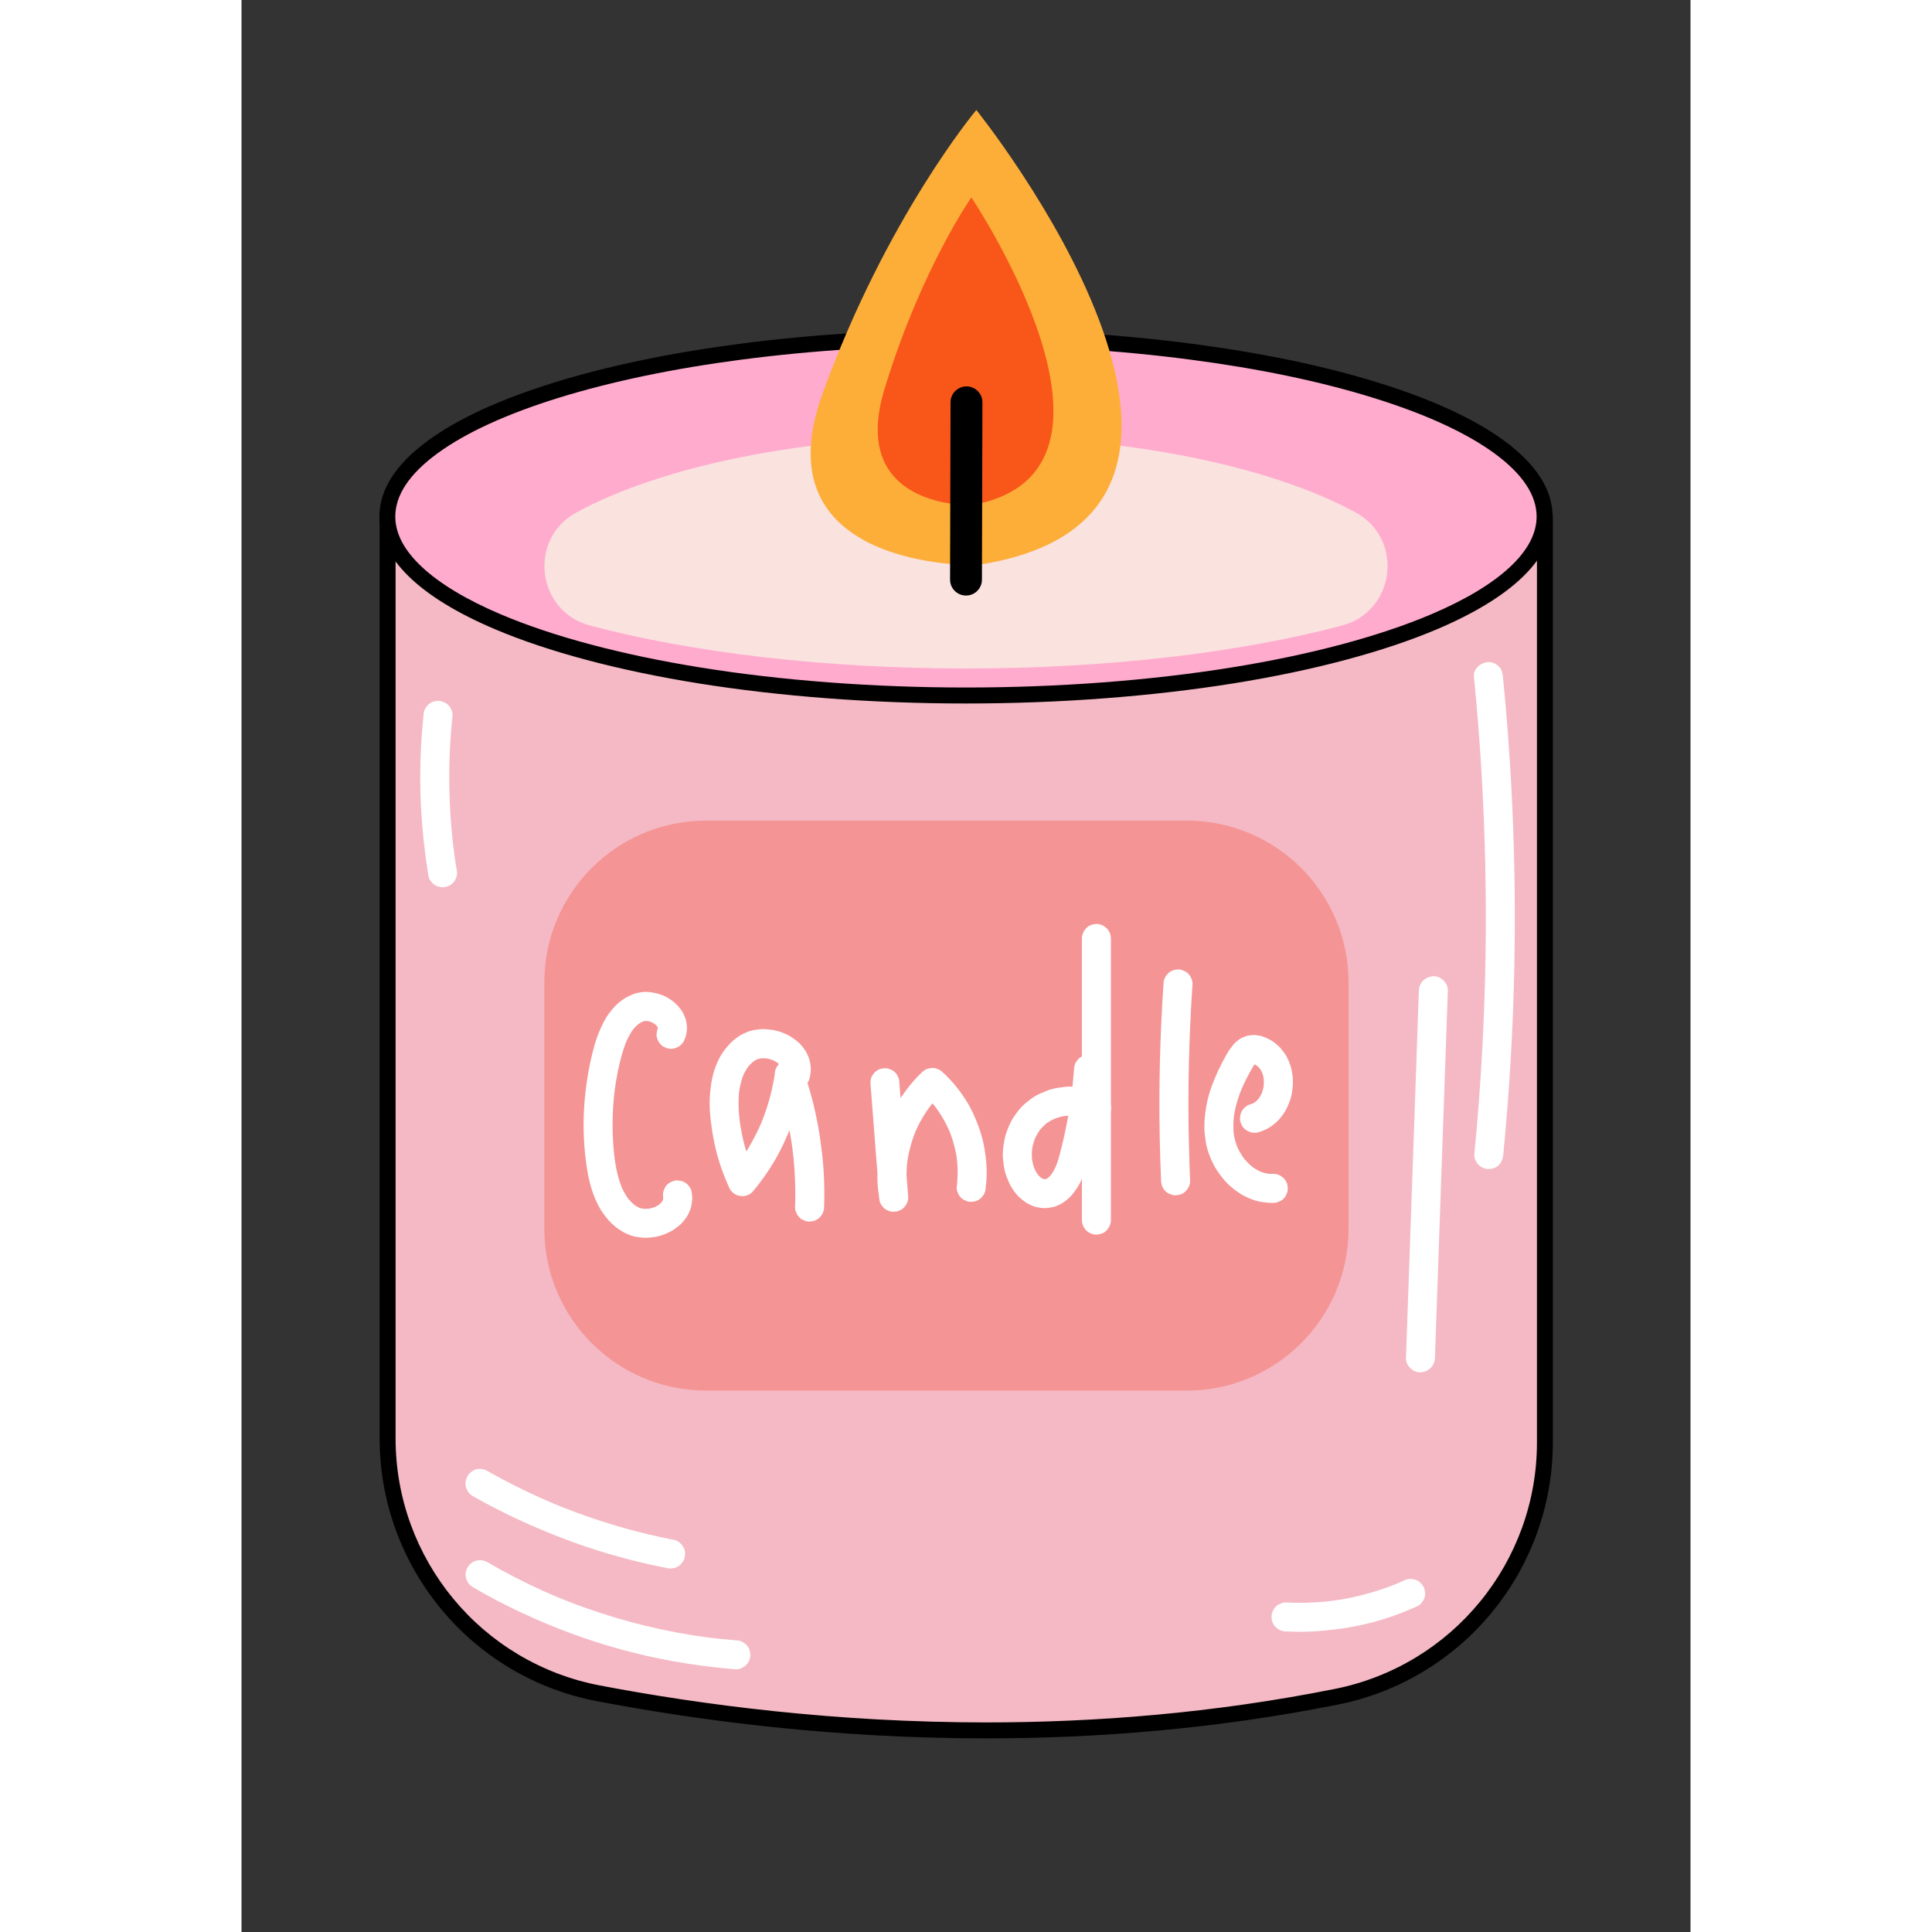
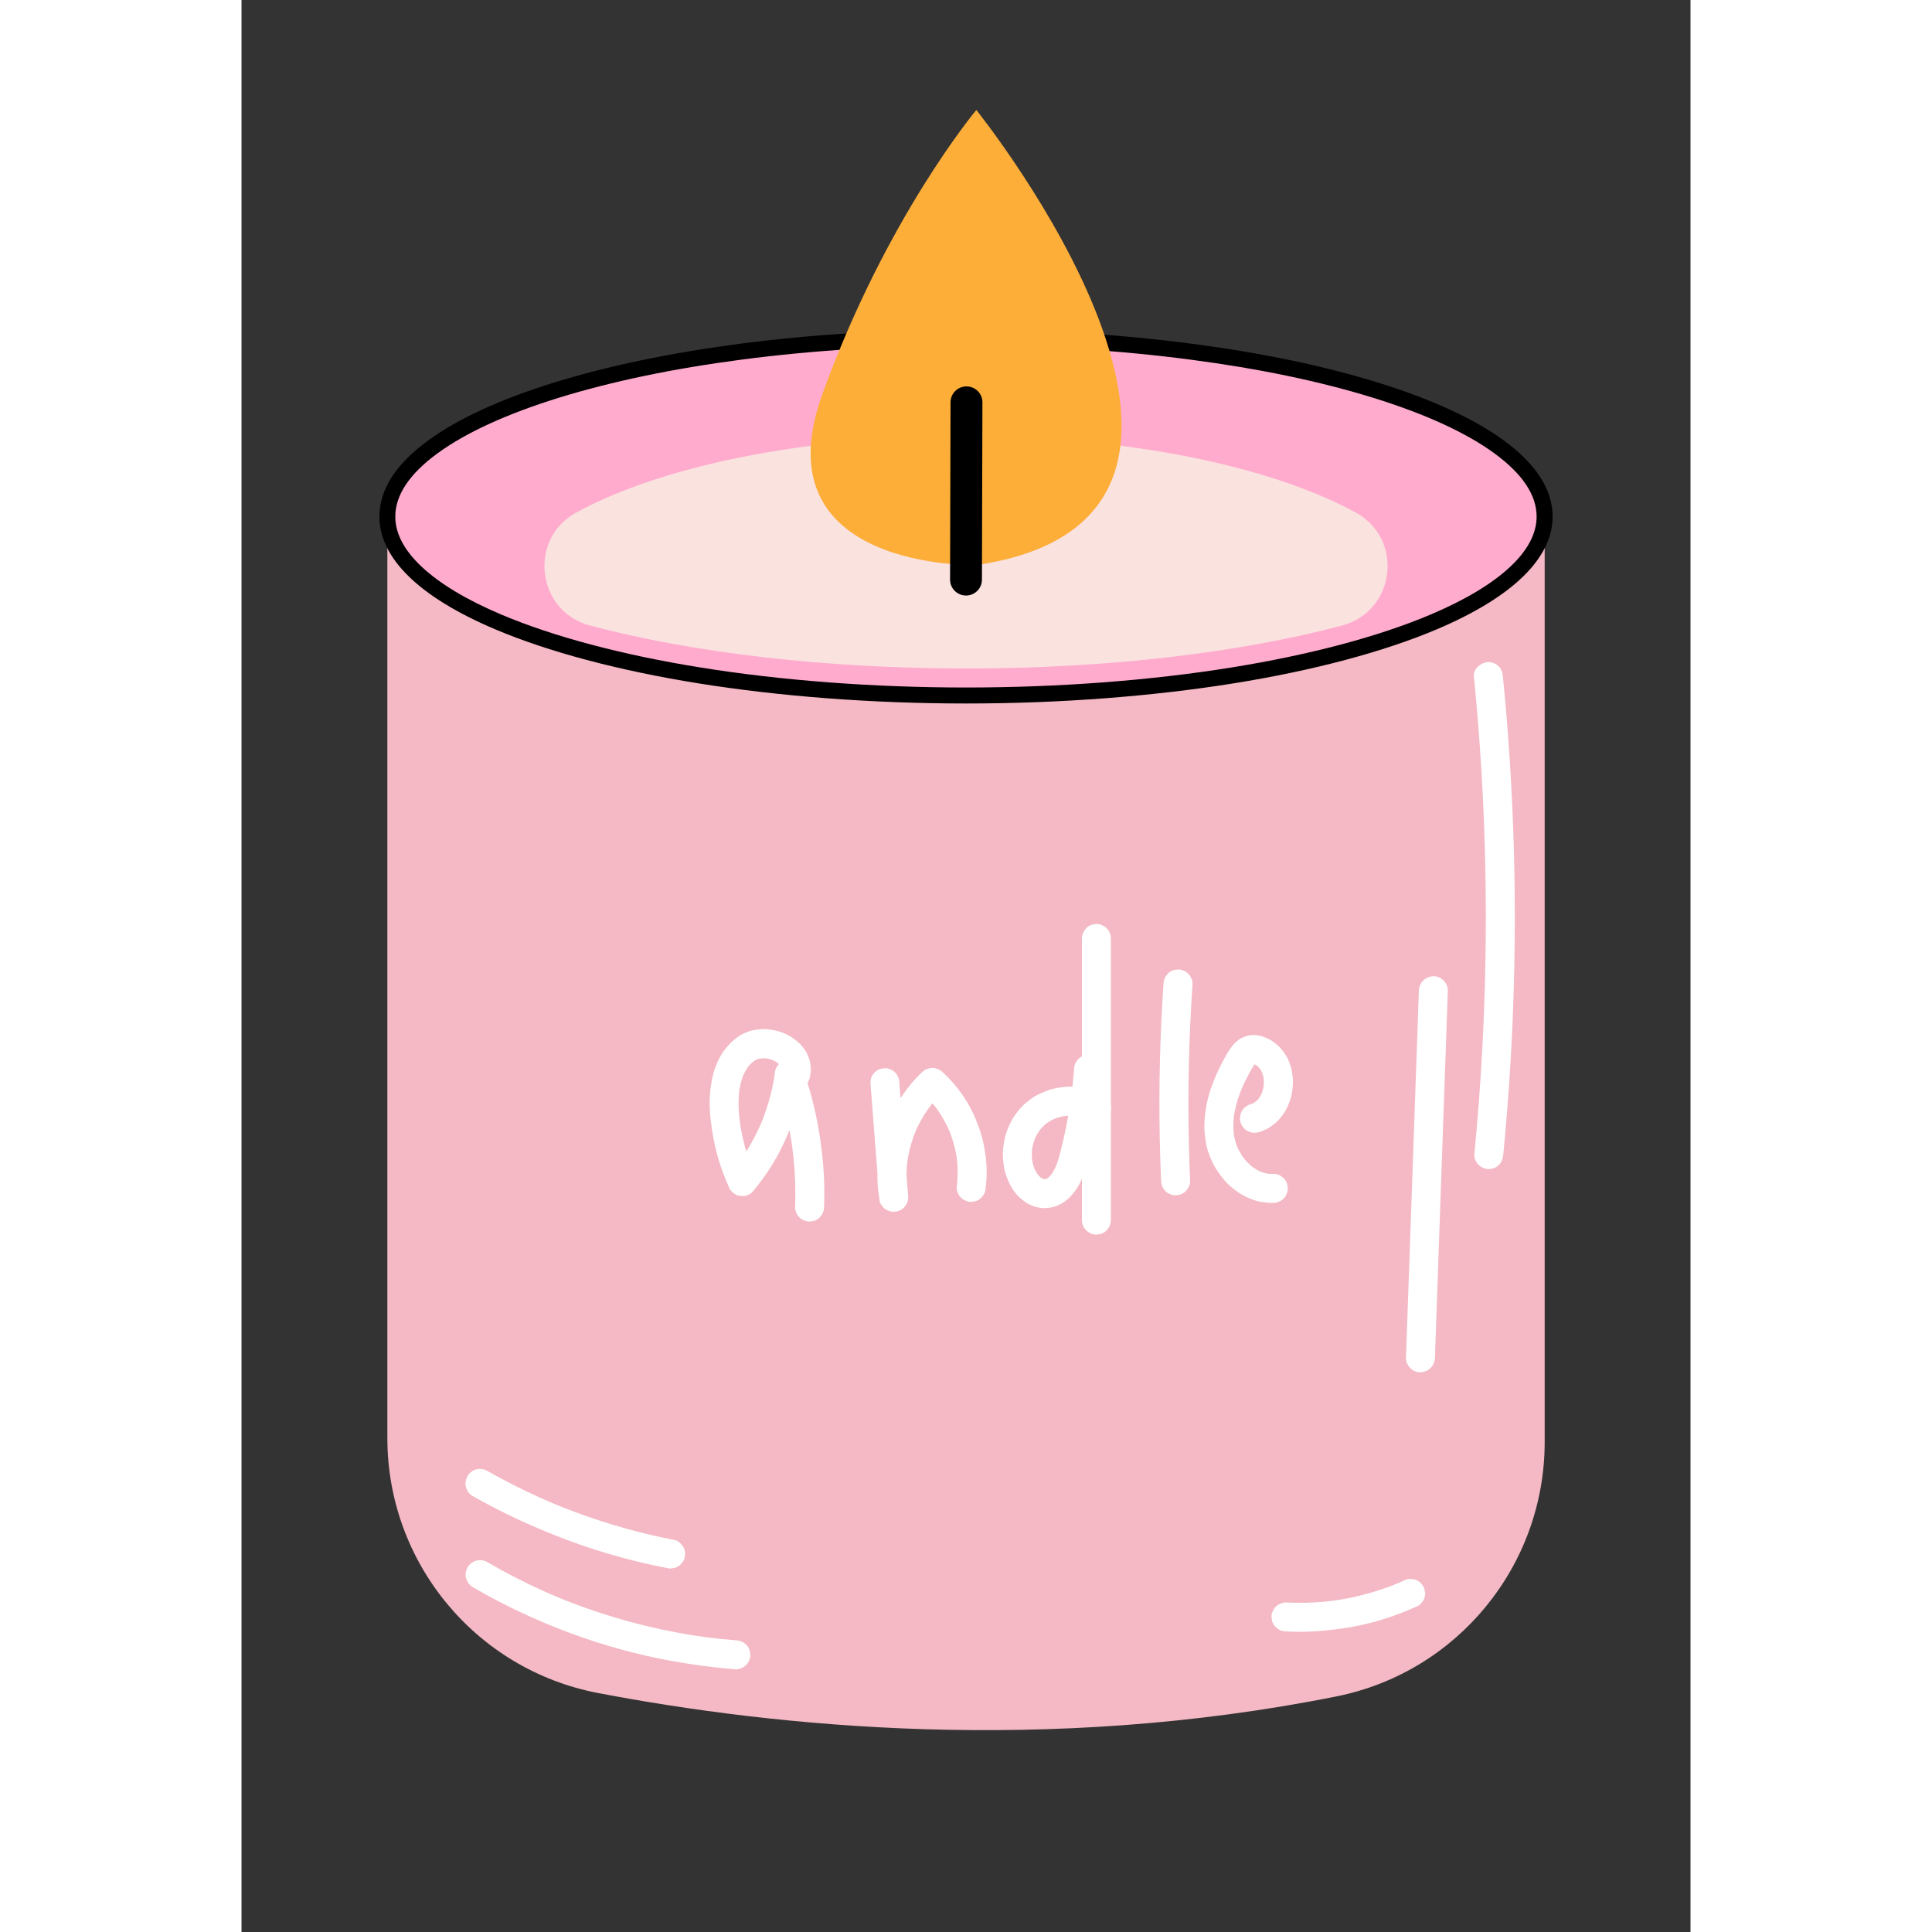
<svg xmlns="http://www.w3.org/2000/svg" id="Layer_1" enable-background="new 0 0 3000 4000" height="512" viewBox="0 0 3000 4000" width="512">
  <rect x="0" y="0" width="3000" height="4000" fill="#333333" stroke="none" />
  <g>
    <g>
      <path d="m302 1069v1908.5c0 257.9 183.2 479.5 436.6 527.8 367.3 70.1 927.5 127.2 1528 7 251-50.2 431.5-270.9 431.5-526.8v-1916.5z" fill="#f4b9c4" />
    </g>
  </g>
  <g>
    <g>
-       <path d="m1541.4 3599.1c-314.4 0-593-36.5-805.4-77-64.1-12.2-124.8-35.3-180.5-68.6-54.2-32.4-102.1-73.6-142.4-122.4s-71.8-103.6-93.5-162.9c-22.3-61-33.6-124.9-33.6-190.2v-1908.5c0-9.1 7.4-16.5 16.5-16.5h2396c9.1 0 16.5 7.4 16.5 16.5v1916.5c0 64.7-11.1 128.3-33.1 188.9-21.4 59-52.4 113.5-92.2 162.2s-87.2 89.8-140.8 122.4c-55.1 33.5-115.2 56.9-178.6 69.6-254 50.8-500.9 70-728.9 70zm-1222.4-2513.1v1892c0 61.3 10.6 121.5 31.6 178.8 20.4 55.8 50 107.3 87.9 153.2s83 84.6 134 115.1c52.4 31.3 109.5 53.1 169.7 64.5 210.8 40.2 487.3 76.4 799.2 76.5 226.1 0 470.7-19 722.4-69.4 59.7-11.9 116.2-34 168-65.4 50.4-30.6 94.9-69.4 132.4-115.1s66.6-97.1 86.8-152.5c20.7-57 31.1-116.7 31.1-177.6v-1900.1z" />
-     </g>
+       </g>
  </g>
  <g>
    <g>
      <path d="m2698 1069.5c0 81.5-85 156.8-229.2 218-217.8 92.4-570.6 152.5-968.8 152.5s-751-60.1-968.8-152.5c-144.2-61.2-229.2-136.5-229.2-218 0-204.6 536.4-370.5 1198-370.5s1198 165.9 1198 370.5z" fill="#ffabce" />
    </g>
  </g>
  <g>
    <g>
-       <path d="m1500 1456.5c-192.9 0-384.7-14.5-554.7-41.8-165-26.5-310.5-65.3-420.6-112-156.5-66.4-239.2-147-239.2-233.2 0-55.6 33.9-108.6 100.9-157.5 61.8-45.2 149.8-85.6 261.6-120.2 110.9-34.3 240-61.2 383.5-80 148.4-19.4 306-29.3 468.5-29.3 162.4 0 320.1 9.8 468.5 29.3 143.6 18.8 272.6 45.7 383.5 80 111.8 34.6 199.8 75 261.6 120.2 67 49 100.9 102 100.9 157.5 0 86.1-82.7 166.7-239.2 233.2-110.2 46.7-255.6 85.5-420.6 112-170 27.3-361.8 41.8-554.7 41.8zm0-741c-161 0-317.2 9.7-464.2 29-141.7 18.5-268.9 45.1-378.1 78.8-108.3 33.5-193 72.3-251.9 115.3-58 42.4-87.4 86.4-87.4 130.9 0 35.1 18.6 70.3 55.3 104.5 37.4 34.9 92.5 68 163.8 98.2 107.7 45.7 250.5 83.7 413 109.8 168.3 27.1 358.3 41.4 549.4 41.4s381.1-14.3 549.4-41.4c162.4-26.1 305.2-64.1 413-109.8 71.3-30.2 126.4-63.3 163.8-98.2 36.7-34.2 55.3-69.4 55.3-104.5 0-44.5-29.4-88.5-87.4-130.9-58.9-43-143.6-81.8-251.9-115.3-109.1-33.8-236.3-60.3-378.1-78.8-146.8-19.3-303-29-464-29z" />
+       <path d="m1500 1456.5c-192.9 0-384.7-14.5-554.7-41.8-165-26.5-310.5-65.3-420.6-112-156.5-66.4-239.2-147-239.2-233.2 0-55.6 33.9-108.6 100.9-157.5 61.8-45.2 149.8-85.6 261.6-120.2 110.9-34.3 240-61.2 383.5-80 148.4-19.4 306-29.3 468.5-29.3 162.4 0 320.1 9.8 468.5 29.3 143.6 18.8 272.6 45.7 383.5 80 111.8 34.6 199.8 75 261.6 120.2 67 49 100.9 102 100.9 157.5 0 86.1-82.7 166.7-239.2 233.2-110.2 46.7-255.6 85.5-420.6 112-170 27.3-361.8 41.8-554.7 41.8m0-741c-161 0-317.2 9.7-464.2 29-141.7 18.5-268.9 45.1-378.1 78.8-108.3 33.5-193 72.3-251.9 115.3-58 42.4-87.4 86.4-87.4 130.9 0 35.1 18.6 70.3 55.3 104.5 37.4 34.9 92.5 68 163.8 98.2 107.7 45.7 250.5 83.7 413 109.8 168.3 27.1 358.3 41.4 549.4 41.4s381.1-14.3 549.4-41.4c162.4-26.1 305.2-64.1 413-109.8 71.3-30.2 126.4-63.3 163.8-98.2 36.7-34.2 55.3-69.4 55.3-104.5 0-44.5-29.4-88.5-87.4-130.9-58.9-43-143.6-81.8-251.9-115.3-109.1-33.8-236.3-60.3-378.1-78.8-146.8-19.3-303-29-464-29z" />
    </g>
  </g>
  <g>
    <g>
      <path d="m2306.8 1061.1c100.7 55 82.3 204.8-28.6 234.1-209.3 55.4-481.1 88.8-778.2 88.8s-568.9-33.4-778.2-88.8c-110.9-29.3-129.3-179.1-28.6-234.1 174.6-95.4 470.8-158.1 806.8-158.1s632.2 62.7 806.8 158.1z" fill="#fae2df" />
    </g>
  </g>
  <g>
    <g>
      <path d="m1521.4 1170s-451.4 12-318.7-354.3 318.7-588 318.7-588 676.4 842.3 0 942.3z" fill="#fdae39" />
    </g>
  </g>
  <g>
    <g>
-       <path d="m1511.1 1046s-255.1 8.1-180.1-239.6 180.1-397.7 180.1-397.7 382.3 569.7 0 637.3z" fill="#f95619" />
-     </g>
+       </g>
  </g>
  <g>
    <g>
      <path d="" fill="#fcbe03" />
    </g>
  </g>
  <g>
    <g>
      <path d="m1500 1233c-18.3 0-33.1-14.9-33-33.1l1-367c0-18.2 14.8-32.9 33-32.9h.1c18.2 0 33 14.9 32.9 33.1l-1 367c0 18.2-14.8 32.9-33 32.9z" />
    </g>
  </g>
  <g>
    <g>
      <g>
-         <path d="m376.8 1481.2c-2.2 21.2-3.9 42.5-5.1 63.8-1.1 21.2-1.7 42.5-1.7 63.7 0 21.3.5 42.7 1.7 64 1.1 21.2 2.8 42.4 5 63.5 2.5 23.7 5.6 47.3 9.3 70.8.4 2.6.8 5.2 1.3 7.9.9 3.9 2.7 7.3 5.4 10.2 2.1 3.3 4.9 5.8 8.4 7.7 3.4 2.2 7.2 3.4 11.2 3.6 4 .9 8 .7 12-.5 7.3-2.3 14.3-6.8 17.9-13.8 1-2.4 2-4.8 3-7.2 1.4-5.3 1.4-10.6 0-16-2-11.9-3.8-23.9-5.4-35.9.4 2.7.7 5.3 1.1 8-5-37.5-8.3-75.2-9.8-113s-1.3-75.6.7-113.4c1.1-21.2 2.8-42.4 5.1-63.5.2-4.1-.7-8-2.6-11.6-1.2-3.7-3.3-6.9-6.2-9.7-2.7-2.9-5.9-5-9.7-6.2-3.6-1.9-7.4-2.7-11.6-2.6-2.7.4-5.3.7-8 1.1-5.1 1.4-9.5 4-13.2 7.7-1.6 2-3.1 4-4.7 6.1-2.7 4.8-4.1 9.9-4.1 15.3z" fill="#fff" />
-       </g>
+         </g>
    </g>
  </g>
  <g>
    <g>
      <g>
        <path d="m478.9 3286c31.6 18.5 64 35.6 97.2 51.2 35 16.5 70.8 31.5 107.1 44.9 34.2 12.6 69 23.7 104.1 33.3 35.3 9.6 71.1 17.7 107.1 24.1 38.2 6.8 76.7 12 115.4 15.5 4.6.4 9.1.8 13.7 1.1 7.3.6 16.2-3.8 21.2-8.8 5.2-5.2 9.1-13.7 8.8-21.2-.3-7.8-2.9-15.8-8.8-21.2-2-1.6-4-3.1-6.1-4.7-4.7-2.7-9.7-4.1-15.1-4.1-22.7-1.8-45.3-4.2-67.8-7.2 2.7.4 5.3.7 8 1.1-42.7-5.8-85.1-13.7-127-23.9-41.9-10.1-83.2-22.5-123.8-36.9-22.9-8.1-45.6-16.9-68-26.4l7.2 3c-38.4-16.2-75.9-34.3-112.5-54.3-10.2-5.6-20.4-11.4-30.5-17.3-6.7-3.9-15.6-5.1-23.1-3-7 1.9-14.5 7.3-17.9 13.8-3.7 7-5.5 15.4-3 23.1 2.4 7.4 6.9 13.9 13.8 17.9z" fill="#fff" />
      </g>
    </g>
  </g>
  <g>
    <g>
      <g>
        <path d="m478.3 3097.2c23.9 13.6 48.3 26.4 73 38.5 27 13.1 54.4 25.3 82.2 36.7 25.5 10.5 51.2 20.1 77.3 29 26.1 8.8 52.4 16.8 79 24s53.4 13.5 80.4 18.9c3.4.7 6.8 1.4 10.2 2 4 1.3 8 1.4 12 .5 4-.2 7.7-1.4 11.2-3.6 3.5-1.9 6.3-4.5 8.4-7.7 2.7-2.9 4.4-6.3 5.4-10.2 1.7-7.7 1.4-16.3-3-23.1-4-6.3-10.3-12.3-17.9-13.8-34.5-6.7-68.8-14.8-102.7-24.3-33.8-9.4-67.1-20.3-100-32.4-18.5-6.8-36.9-14.1-55.1-21.8l7.2 3c-36.6-15.4-72.5-32.6-107.5-51.3-9.9-5.3-19.8-10.7-29.5-16.3-6.8-3.9-15.5-5.1-23.1-3-3.9.9-7.3 2.7-10.2 5.4-3.3 2.1-5.8 4.9-7.7 8.4-3.7 7-5.5 15.4-3 23.1 2 7.4 6.5 14.1 13.4 18z" fill="#fff" />
      </g>
    </g>
  </g>
  <g>
    <g>
      <g>
        <path d="m2162.7 3377.7c17.3.9 34.6 1 51.9.2 19.9-.9 39.6-3 59.2-5.6 17.1-2.3 34.1-5.4 50.9-9.3 16.9-3.9 33.6-8.6 50-14 18.8-6.2 37.1-13.5 55.2-21.5 1.9-.9 3.9-1.7 5.8-2.6 3.5-1.9 6.3-4.5 8.4-7.7 2.7-2.9 4.4-6.3 5.4-10.2 1.3-4 1.4-8 .5-12-.2-4-1.4-7.7-3.6-11.2-1.6-2-3.1-4-4.7-6.1-3.7-3.7-8.2-6.3-13.2-7.7-2.7-.4-5.3-.7-8-1.1-5.4 0-10.5 1.4-15.1 4.1-4.3 1.9-8.6 3.8-13 5.7 2.4-1 4.8-2 7.2-3-17.8 7.5-35.9 14.1-54.4 19.7s-37.2 10.3-56.1 13.9c-10.7 2.1-21.4 3.8-32.2 5.3 2.7-.4 5.3-.7 8-1.1-26.4 3.5-53 5.2-79.6 4.9-7.6-.1-15.1-.3-22.7-.7-4.1-.2-8 .7-11.6 2.6-3.7 1.2-6.9 3.3-9.7 6.2-2.9 2.7-5 5.9-6.2 9.7-1.9 3.6-2.7 7.4-2.6 11.6.4 2.7.7 5.3 1.1 8 1.4 5.1 4 9.5 7.7 13.2 2 1.6 4 3.1 6.1 4.7 4.8 2.6 9.9 4 15.3 4z" fill="#fff" />
      </g>
    </g>
  </g>
  <g>
    <g>
      <g>
        <path d="m2551.6 1400.7c12.7 128.7 20.6 257.8 23.4 387.1 2.8 128.6.8 257.3-6.2 385.8-3.9 72.4-9.4 144.7-16.4 216.8-.7 7.2 3.9 16.3 8.8 21.2 5.2 5.2 13.7 9.1 21.2 8.8 7.8-.3 15.8-2.9 21.2-8.8 5.7-6.2 8-12.9 8.8-21.2 12.5-128.7 20.2-257.9 22.8-387.1 2.6-128.6.4-257.3-6.8-385.8-4-72.4-9.6-144.7-16.8-216.8-.8-8.1-2.8-15.2-8.8-21.2-5.2-5.2-13.7-9.1-21.2-8.8-14.9.7-31.7 13.3-30 30z" fill="#fff" />
      </g>
    </g>
  </g>
  <g>
    <g>
-       <path d="m1957.1 2879h-995.2c-185 0-334.9-149.9-334.9-334.9v-510.2c0-185 149.9-334.9 334.9-334.9h995.2c185 0 334.9 149.9 334.9 334.9v510.2c0 185-149.9 334.9-334.9 334.9z" fill="#f59495" />
-     </g>
+       </g>
  </g>
  <g>
    <g>
      <g>
        <path d="m2437.6 2051.2c-3.5 99.1-7 198.2-10.4 297.3-3.5 98.6-6.9 197.2-10.4 295.8-2 55.6-3.9 111.2-5.9 166.9-.6 15.7 14.2 30.7 30 30 16.7-.7 29.4-13.2 30-30 3.5-99.1 7-198.2 10.4-297.3 3.5-98.6 6.9-197.2 10.4-295.8 2-55.6 3.9-111.2 5.9-166.9.6-15.7-14.2-30.7-30-30-16.7.8-29.4 13.2-30 30z" fill="#fff" />
      </g>
    </g>
  </g>
  <g>
    <g>
      <g>
-         <path d="m915.4 2156.4c1.9-4.5 4.2-9 5.2-13.9 1-4.8 1.8-9.7 1.7-14.6-.1-4.8-.8-9.7-1.8-14.4-1-4.6-3.1-9.1-5-13.4-2.9-6.6-7.5-12.5-12.3-17.8-4.9-5.6-11.1-10.3-17.3-14.3-13-8.6-28.1-12.8-43.5-14.2-7.7-.7-15.6.3-23.1 2-2.6.6-5.1 1.4-7.6 2.4-5 2-10 4-14.7 6.7-7.1 4-13.8 9.1-19.8 14.6-6.1 5.5-11.1 11.9-16 18.4-8.9 11.7-15 24.9-20.7 38.4-4.9 11.7-8.7 23.8-11.9 36.1-4.1 15.5-7.6 31.3-10.4 47.1-6 33.9-9.5 68.3-9.9 102.7-.4 33.6 2.2 67.2 7.5 100.3 4.3 26.7 11.9 53.4 25.1 77.2 2.9 5.1 6.1 10.1 9.6 14.8 5 6.6 10.1 13.1 16.2 18.8 11.7 11 24.9 19.6 40.1 24.8 7 2.4 14.4 3.3 21.7 4.2 4.8.6 9.6.6 14.4.2 7.4-.6 14.9-1.6 22-3.5 7-1.8 13.8-4.7 20.4-7.8 4.3-2 8.4-4.4 12.2-7.2 5.6-4.1 11.2-8.3 15.8-13.6 4.4-5.1 8.8-10.6 11.7-16.7s5.7-12.5 6.7-19.3c.7-4.6 1.5-9.2 1.5-13.8 0-4.9-.9-9.8-1.6-14.6-.9-3.9-2.7-7.3-5.4-10.2-2.1-3.3-4.9-5.8-8.4-7.7-3.4-2.2-7.2-3.4-11.2-3.6-4-.9-8-.7-12 .5-7.3 2.3-14.3 6.8-17.9 13.8-1 2.4-2 4.8-3 7.2-1.4 5.3-1.4 10.6 0 16 .1.3.1.7.1 1-.4-2.7-.7-5.3-1.1-8 .5 3.7.5 7.3 0 11 .4-2.7.7-5.3 1.1-8-.5 3.8-1.5 7.4-3 11l3-7.2c-1.6 3.6-3.6 7-6 10.2 1.6-2 3.1-4 4.7-6.1-3 3.8-6.5 7.2-10.3 10.2 2-1.6 4-3.1 6.1-4.7-4.9 3.8-10.4 6.9-16.1 9.3l7.2-3c-6.6 2.7-13.4 4.6-20.5 5.5 2.7-.4 5.3-.7 8-1.1-6.6.8-13.2.9-19.8 0 2.7.4 5.3.7 8 1.1-5.7-.8-11.2-2.2-16.4-4.5l7.2 3c-5.8-2.5-11.1-5.9-16.1-9.8 2 1.6 4 3.1 6.1 4.7-6.6-5.2-12.5-11.2-17.7-17.8 1.6 2 3.1 4 4.7 6.1-7.1-9.3-12.8-19.5-17.3-30.3l3 7.2c-8.7-20.7-13.4-42.9-16.4-65.1.4 2.7.7 5.3 1.1 8-5.3-39.6-6.4-79.7-3.4-119.5.8-11.3 2-22.6 3.5-33.9-.4 2.7-.7 5.3-1.1 8 4-29.6 9.8-59.3 18.9-87.7 2.1-6.5 4.4-13 7.1-19.3-1 2.4-2 4.8-3 7.2 4.7-11 10.4-21.7 17.7-31.2-1.6 2-3.1 4-4.7 6.1 4.7-6.1 10.1-11.7 16.2-16.4-2 1.6-4 3.1-6.1 4.7 4.9-3.7 10.2-6.8 15.8-9.3-2.4 1-4.8 2-7.2 3 3.9-1.6 7.9-2.8 12.1-3.3-2.7.4-5.3.7-8 1.1 4.5-.6 9-.5 13.6.1-2.7-.4-5.3-.7-8-1.1 5.5.8 10.8 2.2 15.9 4.4-2.4-1-4.8-2-7.2-3 4.8 2.1 9.4 4.7 13.6 7.9-2-1.6-4-3.1-6.1-4.7 3.6 2.8 6.9 5.9 9.7 9.5-1.6-2-3.1-4-4.7-6.1 2.2 2.9 4.1 6 5.6 9.4-1-2.4-2-4.8-3-7.2 1.2 2.8 2 5.8 2.5 8.8-.4-2.7-.7-5.3-1.1-8 .4 2.8.4 5.5 0 8.3.4-2.7.7-5.3 1.1-8-.4 2.9-1.2 5.7-2.3 8.4l3-7.2c-.1.2-.1.3-.2.5-2.2 3.4-3.4 7.2-3.6 11.2-.9 4-.7 8 .5 12 1.9 7 7.3 14.5 13.8 17.9 7 3.7 15.4 5.5 23.1 3l7.2-3c4.6-2.8 8.2-6.4 10.9-10.9z" fill="#fff" />
-       </g>
+         </g>
    </g>
  </g>
  <g>
    <g>
      <g>
        <path d="m1176.1 2232.8c1.4-5.2 2.1-10.7 2.5-16 .2-2.7.1-5.4-.2-8.1-.6-5.1-1.1-10.4-2.7-15.3-1.5-4.8-3.6-9.6-5.9-14.1-1.2-2.3-2.7-4.6-4.2-6.7-3.1-4.1-6.1-8.3-9.8-11.9-3.7-3.7-7.9-6.8-12-9.9-2.3-1.7-4.6-3.3-7-4.8-7.1-4.2-14.9-7.5-22.7-10.1-8.1-2.7-16.5-3.9-25-4.8-5.9-.6-11.8-.6-17.7.1-5.4.7-10.9 1.3-16.2 2.7-5.2 1.4-10.1 3.6-15.1 5.7-8.1 3.5-15 8.9-21.8 14.5-7.5 6.2-13.4 13.6-19.3 21.3-4.3 5.7-8 11.9-11.1 18.4-4.2 8.8-7.9 17.9-10.6 27.3-2.1 7.2-3.6 14.6-4.7 22-1.5 10-2.7 20.1-3.2 30.3-.7 16.2.4 32.4 2.4 48.5 2.7 21.8 6.3 43.3 11.9 64.5 4.9 18.8 11.1 37.2 18.5 55.1 2.8 6.7 5.6 13.4 8.6 20 2.7 4.5 6.3 8.1 10.8 10.8 3.4 2.2 7.2 3.4 11.2 3.6 4 .9 8 .7 12-.5 5.1-1.4 9.5-4 13.2-7.7 22.3-26.7 41.9-55.5 57.7-86.4 8.4-16.5 15.8-33.5 22.4-50.7 5.7-15 10.6-30.4 14.7-45.9 5.2-20 8.7-40.3 11.3-60.7-19.6 2.7-39.3 5.3-58.9 8 13.3 37.5 23.5 76 30.6 115.1 2 11.1 3.8 22.3 5.3 33.6-.4-2.7-.7-5.3-1.1-8 4.4 32.7 6.6 65.6 6.6 98.5 0 9.3-.2 18.5-.5 27.8-.2 4.1.7 8 2.6 11.6 1.2 3.7 3.3 6.9 6.2 9.7 2.7 2.9 5.9 5 9.7 6.2 3.6 1.9 7.4 2.7 11.6 2.6 2.7-.4 5.3-.7 8-1.1 5.1-1.4 9.5-4 13.2-7.7 1.6-2 3.1-4 4.7-6.1 2.7-4.7 4.1-9.7 4.1-15.1 1.3-36.4 0-72.9-4-109.2-4.3-38.7-11-77.1-20.9-114.8-5.2-19.9-11.3-39.6-18.2-59-.9-3.9-2.7-7.3-5.4-10.2-2.1-3.3-4.9-5.8-8.4-7.7-2.4-1-4.8-2-7.2-3-4-1.3-8-1.4-12-.5-2.7 0-5.2.7-7.6 2-3.7 1.2-6.9 3.3-9.7 6.2-1.6 2-3.1 4-4.7 6.1-2.7 4.7-4.1 9.7-4.1 15.1-.1.6-.1 1.1-.2 1.6.4-2.7.7-5.3 1.1-8-4 29.9-11.2 59.3-21.3 87.7-2.9 8-5.9 15.9-9.2 23.8 1-2.4 2-4.8 3-7.2-11.4 26.9-25.4 52.7-41.9 76.8-4.7 6.9-9.6 13.6-14.7 20.2 1.6-2 3.1-4 4.7-6.1-3.3 4.2-6.6 8.4-10.1 12.5 15.7 2 31.4 4 47.1 6.1-1.5-3.3-3-6.6-4.4-10 1 2.4 2 4.8 3 7.2-11.5-27.3-20.2-55.7-25.8-84.8-1.6-8.2-3-16.5-4.1-24.8.4 2.7.7 5.3 1.1 8-2.6-19.1-4-38.3-2.8-57.6.3-5.1.8-10.1 1.5-15.2-.4 2.7-.7 5.3-1.1 8 1.9-13.7 5.1-27.2 10.5-40-1 2.4-2 4.8-3 7.2 3.6-8.6 8.2-16.7 13.9-24.1-1.6 2-3.1 4-4.7 6.1 4.7-6.1 10.1-11.5 16.2-16.2-2 1.6-4 3.1-6.1 4.7 4.2-3.2 8.7-6 13.6-8.1-2.4 1-4.8 2-7.2 3 5.1-2.1 10.4-3.5 15.8-4.3-2.7.4-5.3.7-8 1.1 6.6-.9 13.3-.8 19.9 0-2.7-.4-5.3-.7-8-1.1 7.2 1 14.3 2.9 21 5.7-2.4-1-4.8-2-7.2-3 6 2.5 11.6 5.7 16.7 9.7-2-1.6-4-3.1-6.1-4.7 4 3.1 7.6 6.6 10.7 10.6-1.6-2-3.1-4-4.7-6.1 2.5 3.2 4.6 6.7 6.2 10.4-1-2.4-2-4.8-3-7.2 1.4 3.4 2.4 7 2.9 10.7-.4-2.7-.7-5.3-1.1-8 .5 3.6.4 7.2 0 10.8.4-2.7.7-5.3 1.1-8-.3 1.9-.6 3.8-1.1 5.6-1.3 4-1.4 8-.5 12 .2 4 1.4 7.7 3.6 11.2 1.9 3.5 4.5 6.3 7.7 8.4 2.9 2.7 6.3 4.4 10.2 5.4 2.7.4 5.3.7 8 1.1 5.4 0 10.5-1.4 15.1-4.1 6.6-4.6 11.8-10.7 13.8-18.3z" fill="#fff" />
      </g>
    </g>
  </g>
  <g>
    <g>
      <g>
        <path d="m1302.1 2241.5c2.4 30.9 4.8 61.8 7.2 92.7s4.8 61.8 7.2 92.7c1.3 17.3 2.7 34.5 4 51.8l58.9-8c-.6-3.3-1.1-6.6-1.5-9.9.4 2.7.7 5.3 1.1 8-2.4-17.8-2.8-35.8-1.5-53.6.4-5 .9-10 1.6-15-.4 2.7-.7 5.3-1.1 8 2.5-18.7 7-37.1 13.3-54.8 1.8-5 3.7-9.9 5.7-14.8-1 2.4-2 4.8-3 7.2 7-16.5 15.6-32.3 25.7-47.1 2.8-4.1 5.8-8.2 8.9-12.2-1.6 2-3.1 4-4.7 6.1 8.4-10.8 17.6-21 27.6-30.3h-42.5c10.9 9.8 20.9 20.5 29.8 32.1-1.6-2-3.1-4-4.7-6.1 10.4 13.4 19.3 27.9 26.8 43.1 2.1 4.3 4.1 8.7 6 13.1-1-2.4-2-4.8-3-7.2 6.8 16.2 12 33 15.3 50.3 1 4.9 1.8 9.8 2.4 14.7-.4-2.7-.7-5.3-1.1-8 2.2 16.5 2.8 33.2 1.6 49.8-.3 4.7-.8 9.4-1.4 14.1-.2 4.1.7 8 2.6 11.6 1.2 3.7 3.3 6.9 6.2 9.7 2.7 2.9 5.9 5 9.7 6.2 3.6 1.9 7.4 2.7 11.6 2.6l8-1.1c5.1-1.4 9.5-4 13.2-7.7l4.7-6.1c2.7-4.7 4.1-9.7 4.1-15.1 2.1-15.6 2.5-31.4 1.5-47.1-.7-10.4-2-20.8-3.7-31.1-1.2-7.7-2.8-15.4-4.8-23-4.6-17.7-11.1-34.8-18.8-51.4-6.7-14.4-14.7-28.2-24-41.1-10.5-14.6-22-28.5-35.2-40.8-1.4-1.3-2.9-2.6-4.3-3.9-2.7-2.9-5.9-5-9.7-6.2-3.6-1.9-7.4-2.7-11.6-2.6l-8 1.1c-5.1 1.4-9.5 4-13.2 7.7-15.3 14.2-28.5 30.5-40.5 47.6-8.6 12.3-16 25.5-22.4 39.1-8.5 18.4-15.7 37.4-20.6 57.1-2 8.3-3.7 16.8-5 25.2-1.6 10.9-3 21.9-3.6 33-.4 8.6-.5 17.1-.1 25.7.5 11.1 1.9 22 3.5 33 .3 2.1.7 4.2 1 6.3.9 3.9 2.7 7.3 5.4 10.2 2.1 3.3 4.9 5.8 8.4 7.7l7.2 3c4 1.3 8 1.4 12 .5 2.7 0 5.2-.7 7.6-2 3.7-1.2 6.9-3.3 9.7-6.2l4.7-6.1c2.7-4.7 4.1-9.7 4.1-15.1-2.4-30.9-4.8-61.8-7.2-92.7s-4.8-61.8-7.2-92.7c-1.3-17.3-2.7-34.5-4-51.8.2-4.1-.7-8-2.6-11.6-1.2-3.7-3.3-6.9-6.2-9.7-2.7-2.9-5.9-5-9.7-6.2-3.6-1.9-7.4-2.7-11.6-2.6l-8 1.1c-5.1 1.4-9.5 4-13.2 7.7l-4.7 6.1c-2.5 4.5-3.9 9.6-3.9 15z" fill="#fff" />
      </g>
    </g>
  </g>
  <g>
    <g>
      <g>
        <path d="m1785.6 2267.8c-6.4-3.7-13.3-6.5-20.1-9.3-4.6-1.8-9.3-3.3-14-4.5-7.3-1.8-14.8-2.8-22.3-3.6-4.9-.5-9.8-.8-14.7-.7-7.5.1-14.9 1.2-22.3 2.2-4.9.7-9.7 1.7-14.5 3-4.7 1.3-9.4 2.9-13.9 4.8-6.9 2.9-13.7 5.7-20.2 9.5-6.3 3.7-12.1 8.2-17.9 12.8-3.8 3-7.4 6.4-10.8 9.9-5 5.3-9.4 11.1-13.6 17-2.8 3.9-5.3 8.1-7.6 12.3-3.4 6.5-6.3 13.2-8.8 20.1-1.7 4.5-3.1 9.2-4.3 13.9-1.7 7.2-2.7 14.6-3.6 21.9-.6 4.8-.8 9.7-.8 14.5.1 7.4 1.1 14.7 2.1 22.1.7 4.8 1.7 9.5 3 14.2 2 7.1 4.8 13.8 7.8 20.5 2 4.6 4.4 8.9 7.2 13.1 4.1 6.1 8.7 12.1 14 17.2 3.6 3.4 7.6 6.4 11.5 9.3 1.9 1.4 3.8 2.7 5.9 3.8 1 .6 2.1 1.1 3.1 1.6 3.4 1.6 6.9 3.1 10.4 4.4 2.2.8 4.4 1.4 6.7 1.8 4.9.9 9.9 1.7 14.8 1.7 4.6 0 9.3-.8 13.8-1.5 6.5-1 12.5-3.6 18.4-6.4s11.2-7 16.1-11.1c3.3-2.7 6.2-5.8 8.8-9 4.3-5.3 8.5-10.8 12.1-16.7 2.4-3.9 4.5-8 6.4-12.2 2.9-6.5 5.7-13 8.1-19.7 3.6-10.2 6.2-20.7 8.8-31.1 6.3-25.2 11.6-50.6 15.9-76.1 4.8-28 8.5-56.3 11.1-84.6.6-6.3 1.1-12.6 1.6-18.9.2-4.1-.7-8-2.6-11.6-1.2-3.7-3.3-6.9-6.2-9.7-2.7-2.9-5.9-5-9.7-6.2-3.6-1.9-7.4-2.7-11.6-2.6-2.7.4-5.3.7-8 1.1-5.1 1.4-9.5 4-13.2 7.7-1.6 2-3.1 4-4.7 6.1-2.7 4.7-4.1 9.7-4.1 15.1-1.5 20.2-3.6 40.4-6.3 60.5.4-2.7.7-5.3 1.1-8-2.9 21.3-6.4 42.6-10.6 63.7s-9.1 42.1-14.6 62.9c-2.2 8.3-4.9 16.5-8.2 24.5 1-2.4 2-4.8 3-7.2-3.8 8.9-8.3 17.5-14.2 25.2 1.6-2 3.1-4 4.7-6.1-3.3 4.3-7.1 8.2-11.3 11.6 2-1.6 4-3.1 6.1-4.7-3.1 2.4-6.5 4.4-10.1 6l7.2-3c-3.3 1.4-6.7 2.3-10.2 2.8 2.7-.4 5.3-.7 8-1.1-3.5.5-7 .5-10.5 0 2.7.4 5.3.7 8 1.1-3.7-.5-7.2-1.5-10.6-2.9l7.2 3c-3.9-1.7-7.4-3.8-10.8-6.4 2 1.6 4 3.1 6.1 4.7-4.3-3.4-8.1-7.3-11.4-11.6 1.6 2 3.1 4 4.7 6.1-4.3-5.6-7.8-11.7-10.6-18.2l3 7.2c-3.6-8.5-5.9-17.4-7.2-26.5.4 2.7.7 5.3 1.1 8-1.4-10.1-1.3-20.3 0-30.4-.4 2.7-.7 5.3-1.1 8 1.4-10.2 4.1-20.2 8.1-29.8-1 2.4-2 4.8-3 7.2 3.7-8.7 8.4-16.9 14.2-24.4-1.6 2-3.1 4-4.7 6.1 5.3-6.9 11.5-13.1 18.4-18.5-2 1.6-4 3.1-6.1 4.7 7.2-5.5 15.1-10.1 23.5-13.6-2.4 1-4.8 2-7.2 3 9.4-4 19.4-6.6 29.5-8-2.7.4-5.3.7-8 1.1 10.2-1.3 20.4-1.4 30.6 0-2.7-.4-5.3-.7-8-1.1 9.5 1.3 18.8 3.7 27.7 7.4-2.4-1-4.8-2-7.2-3 3.8 1.6 7.6 3.5 11.2 5.5 3.4 2.2 7.2 3.4 11.2 3.6 4 .9 8 .7 12-.5 3.9-.9 7.3-2.7 10.2-5.4 3.3-2.1 5.8-4.9 7.7-8.4 1-2.4 2-4.8 3-7.2 1.4-5.3 1.4-10.6 0-16-1-2.4-2-4.8-3-7.2-2.6-4.5-6.2-8.1-10.7-10.8z" fill="#fff" />
      </g>
    </g>
  </g>
  <g>
    <g>
      <g>
        <path d="m1740 1943v228.1 227 128c0 7.7 3.3 15.8 8.8 21.2 5.2 5.2 13.7 9.1 21.2 8.8 7.8-.3 15.8-2.9 21.2-8.8s8.8-13.1 8.8-21.2c0-76 0-152.1 0-228.1 0-75.7 0-151.3 0-227 0-42.7 0-85.4 0-128 0-7.7-3.3-15.8-8.8-21.2-5.2-5.2-13.7-9.1-21.2-8.8-7.8.3-15.8 2.9-21.2 8.8s-8.8 13.1-8.8 21.2z" fill="#fff" />
      </g>
    </g>
  </g>
  <g>
    <g>
      <g>
        <path d="m1908.9 2037.4c-3.6 53.1-6.1 106.2-7.4 159.4-1.3 52.9-1.5 105.9-.4 158.8.6 29.7 1.5 59.4 2.8 89.1.3 7.9 3.1 15.5 8.8 21.2 2.7 2.9 5.9 5 9.7 6.2 3.6 1.9 7.4 2.7 11.6 2.6 7.8-.3 15.8-2.9 21.2-8.8 5.3-5.7 9.1-13.2 8.8-21.2-2.3-53.2-3.5-106.4-3.5-159.6 0-52.9 1.2-105.9 3.5-158.8 1.3-29.7 3-59.3 5-89 .2-4.1-.7-8-2.6-11.6-1.2-3.7-3.3-6.9-6.2-9.7-2.7-2.9-5.9-5-9.7-6.2-3.6-1.9-7.4-2.7-11.6-2.6-7.8.3-15.8 2.9-21.2 8.8-1.6 2-3.1 4-4.7 6.1-2.7 4.9-4.1 9.9-4.1 15.3z" fill="#fff" />
      </g>
    </g>
  </g>
  <g>
    <g>
      <g>
        <path d="m2105.5 2344.2c5.9-1.6 11.6-4.1 17.1-6.8 3.1-1.5 6.1-3.3 8.9-5.3 4.8-3.5 9.7-7.1 13.9-11.4 4.2-4.2 7.7-9 11.2-13.7 5.8-7.8 9.6-16.6 13.1-25.5 2.6-6.7 4.4-13.8 5.4-20.9 1.3-9.8 2.4-19.4 1.4-29.3-1-9.6-2.4-19.3-5.9-28.4-2.1-5.5-4.4-11.2-7.4-16.4-2.9-5.2-6.7-9.8-10.4-14.5-2.2-2.7-4.6-5.3-7.3-7.6-4.5-4-9.4-7.8-14.5-10.9-3.4-2-6.9-3.6-10.6-5.1-3.9-1.6-7.7-3.3-11.8-4-5.1-.9-10.6-1.9-15.9-1.4-3.8.4-7.8.7-11.5 1.8-3.6 1-7.1 2.7-10.6 4.3-4.3 2-8.3 5.4-11.8 8.4-1.9 1.6-3.6 3.4-5.2 5.3-4.9 6-9.3 12.1-13.2 18.8-6.1 10.6-11.9 21.5-17.1 32.6-6.2 13.3-12 26.9-16.7 40.8-3.9 11.5-7 23.3-9.1 35.3-2.5 14.3-4.2 28.9-4 43.4.1 6 .5 11.9 1.2 17.8 1 7.6 1.9 15.1 3.7 22.6 1.1 4.7 2.6 9.4 4.2 14 2.5 6.9 5.4 13.7 8.6 20.3 5.4 11.1 12.4 20.9 20 30.5 5.9 7.6 12.7 14.5 20.2 20.5 9.3 7.5 18.8 14.4 29.8 19.2 6.5 2.9 13.1 5.7 19.9 7.6 7 1.9 14.1 2.9 21.3 3.7 4.6.5 9.2.7 13.8.5 4.1.2 8-.7 11.6-2.6 3.7-1.2 6.9-3.3 9.7-6.2 2.9-2.7 5-5.9 6.2-9.7 1.9-3.6 2.7-7.4 2.6-11.6-.4-2.7-.7-5.3-1.1-8-1.4-5.1-4-9.5-7.7-13.2-2-1.6-4-3.1-6.1-4.7-4.7-2.7-9.7-4.1-15.1-4.1-5.1.2-10.2 0-15.2-.7 2.7.4 5.3.7 8 1.1-8.1-1.1-16-3.3-23.5-6.5l7.2 3c-8.3-3.5-16.1-8.2-23.2-13.7 2 1.6 4 3.1 6.1 4.7-8.5-6.6-16-14.2-22.6-22.7 1.6 2 3.1 4 4.7 6.1-7.2-9.4-13.2-19.7-17.8-30.6 1 2.4 2 4.8 3 7.2-4.5-10.6-7.5-21.8-9.1-33.2.4 2.7.7 5.3 1.1 8-2.1-15.5-1.8-31.2.2-46.7-.4 2.7-.7 5.3-1.1 8 2.3-17.1 6.8-33.9 12.8-50.2 1.7-4.7 3.6-9.4 5.5-14-1 2.4-2 4.8-3 7.2 6.8-16 14.7-31.5 23.5-46.5 2.1-3.6 4.2-7.1 6.8-10.3-1.6 2-3.1 4-4.7 6.1 2.1-2.7 4.4-5.2 7.1-7.3-2 1.6-4 3.1-6.1 4.7 1.8-1.3 3.7-2.5 5.7-3.4-2.4 1-4.8 2-7.2 3 1.8-.8 3.7-1.3 5.7-1.6-2.7.4-5.3.7-8 1.1 2.4-.3 4.8-.3 7.2.1-2.7-.4-5.3-.7-8-1.1 3.3.5 6.4 1.4 9.4 2.7-2.4-1-4.8-2-7.2-3 4.5 1.9 8.7 4.4 12.5 7.4-2-1.6-4-3.1-6.1-4.7 4.1 3.2 7.7 6.8 10.9 10.9-1.6-2-3.1-4-4.7-6.1 3.5 4.5 6.3 9.5 8.5 14.8-1-2.4-2-4.8-3-7.2 2.7 6.4 4.4 13.1 5.3 19.9-.4-2.7-.7-5.3-1.1-8 1 7.9 1 15.9 0 23.7.4-2.7.7-5.3 1.1-8-1.1 7.9-3.1 15.6-6.2 22.9 1-2.4 2-4.8 3-7.2-2.6 6.3-6 12.2-10.2 17.6 1.6-2 3.1-4 4.7-6.1-3.4 4.4-7.4 8.4-11.8 11.9 2-1.6 4-3.1 6.1-4.7-4.1 3.1-8.6 5.8-13.3 7.8 2.4-1 4.8-2 7.2-3-2.4 1-4.8 1.8-7.2 2.5-3.9.9-7.3 2.7-10.2 5.4-3.3 2.1-5.8 4.9-7.7 8.4-2.2 3.4-3.4 7.2-3.6 11.2-.9 4-.7 8 .5 12 1 2.4 2 4.8 3 7.2 2.7 4.5 6.3 8.1 10.8 10.8 2.4 1 4.8 2 7.2 3 5.6 1.5 10.9 1.5 16.2 0z" fill="#fff" />
      </g>
    </g>
  </g>
</svg>